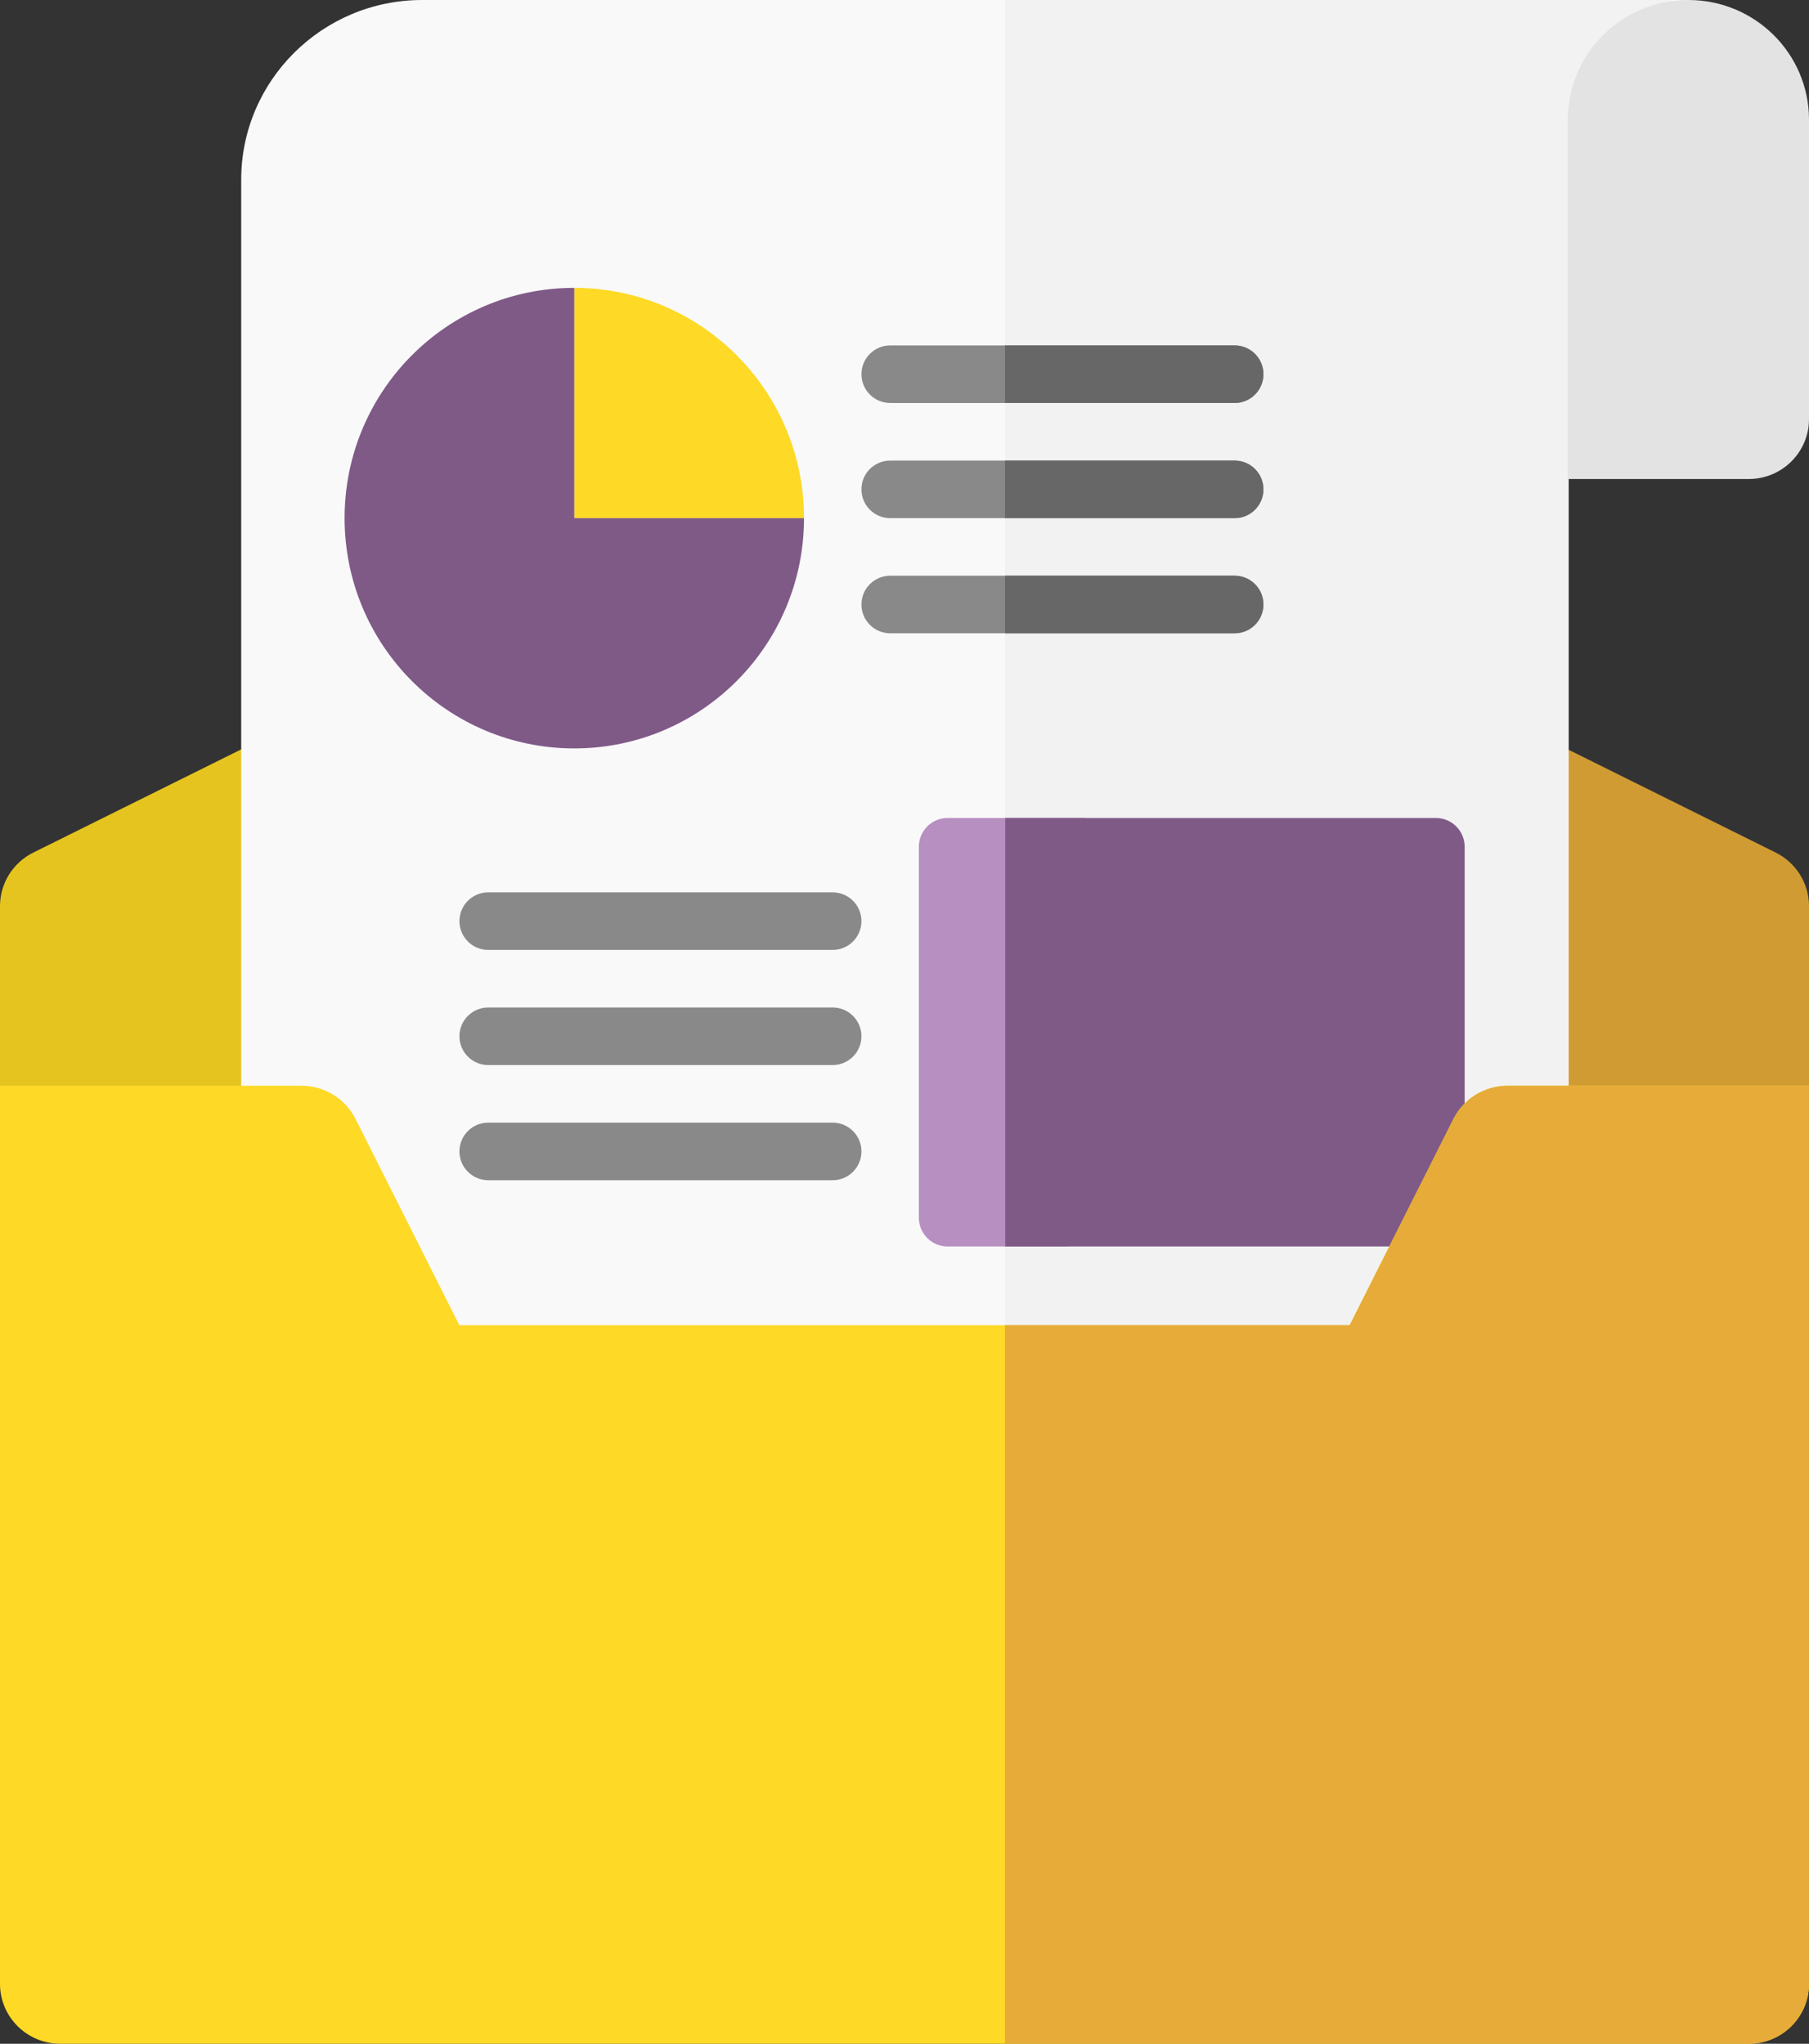
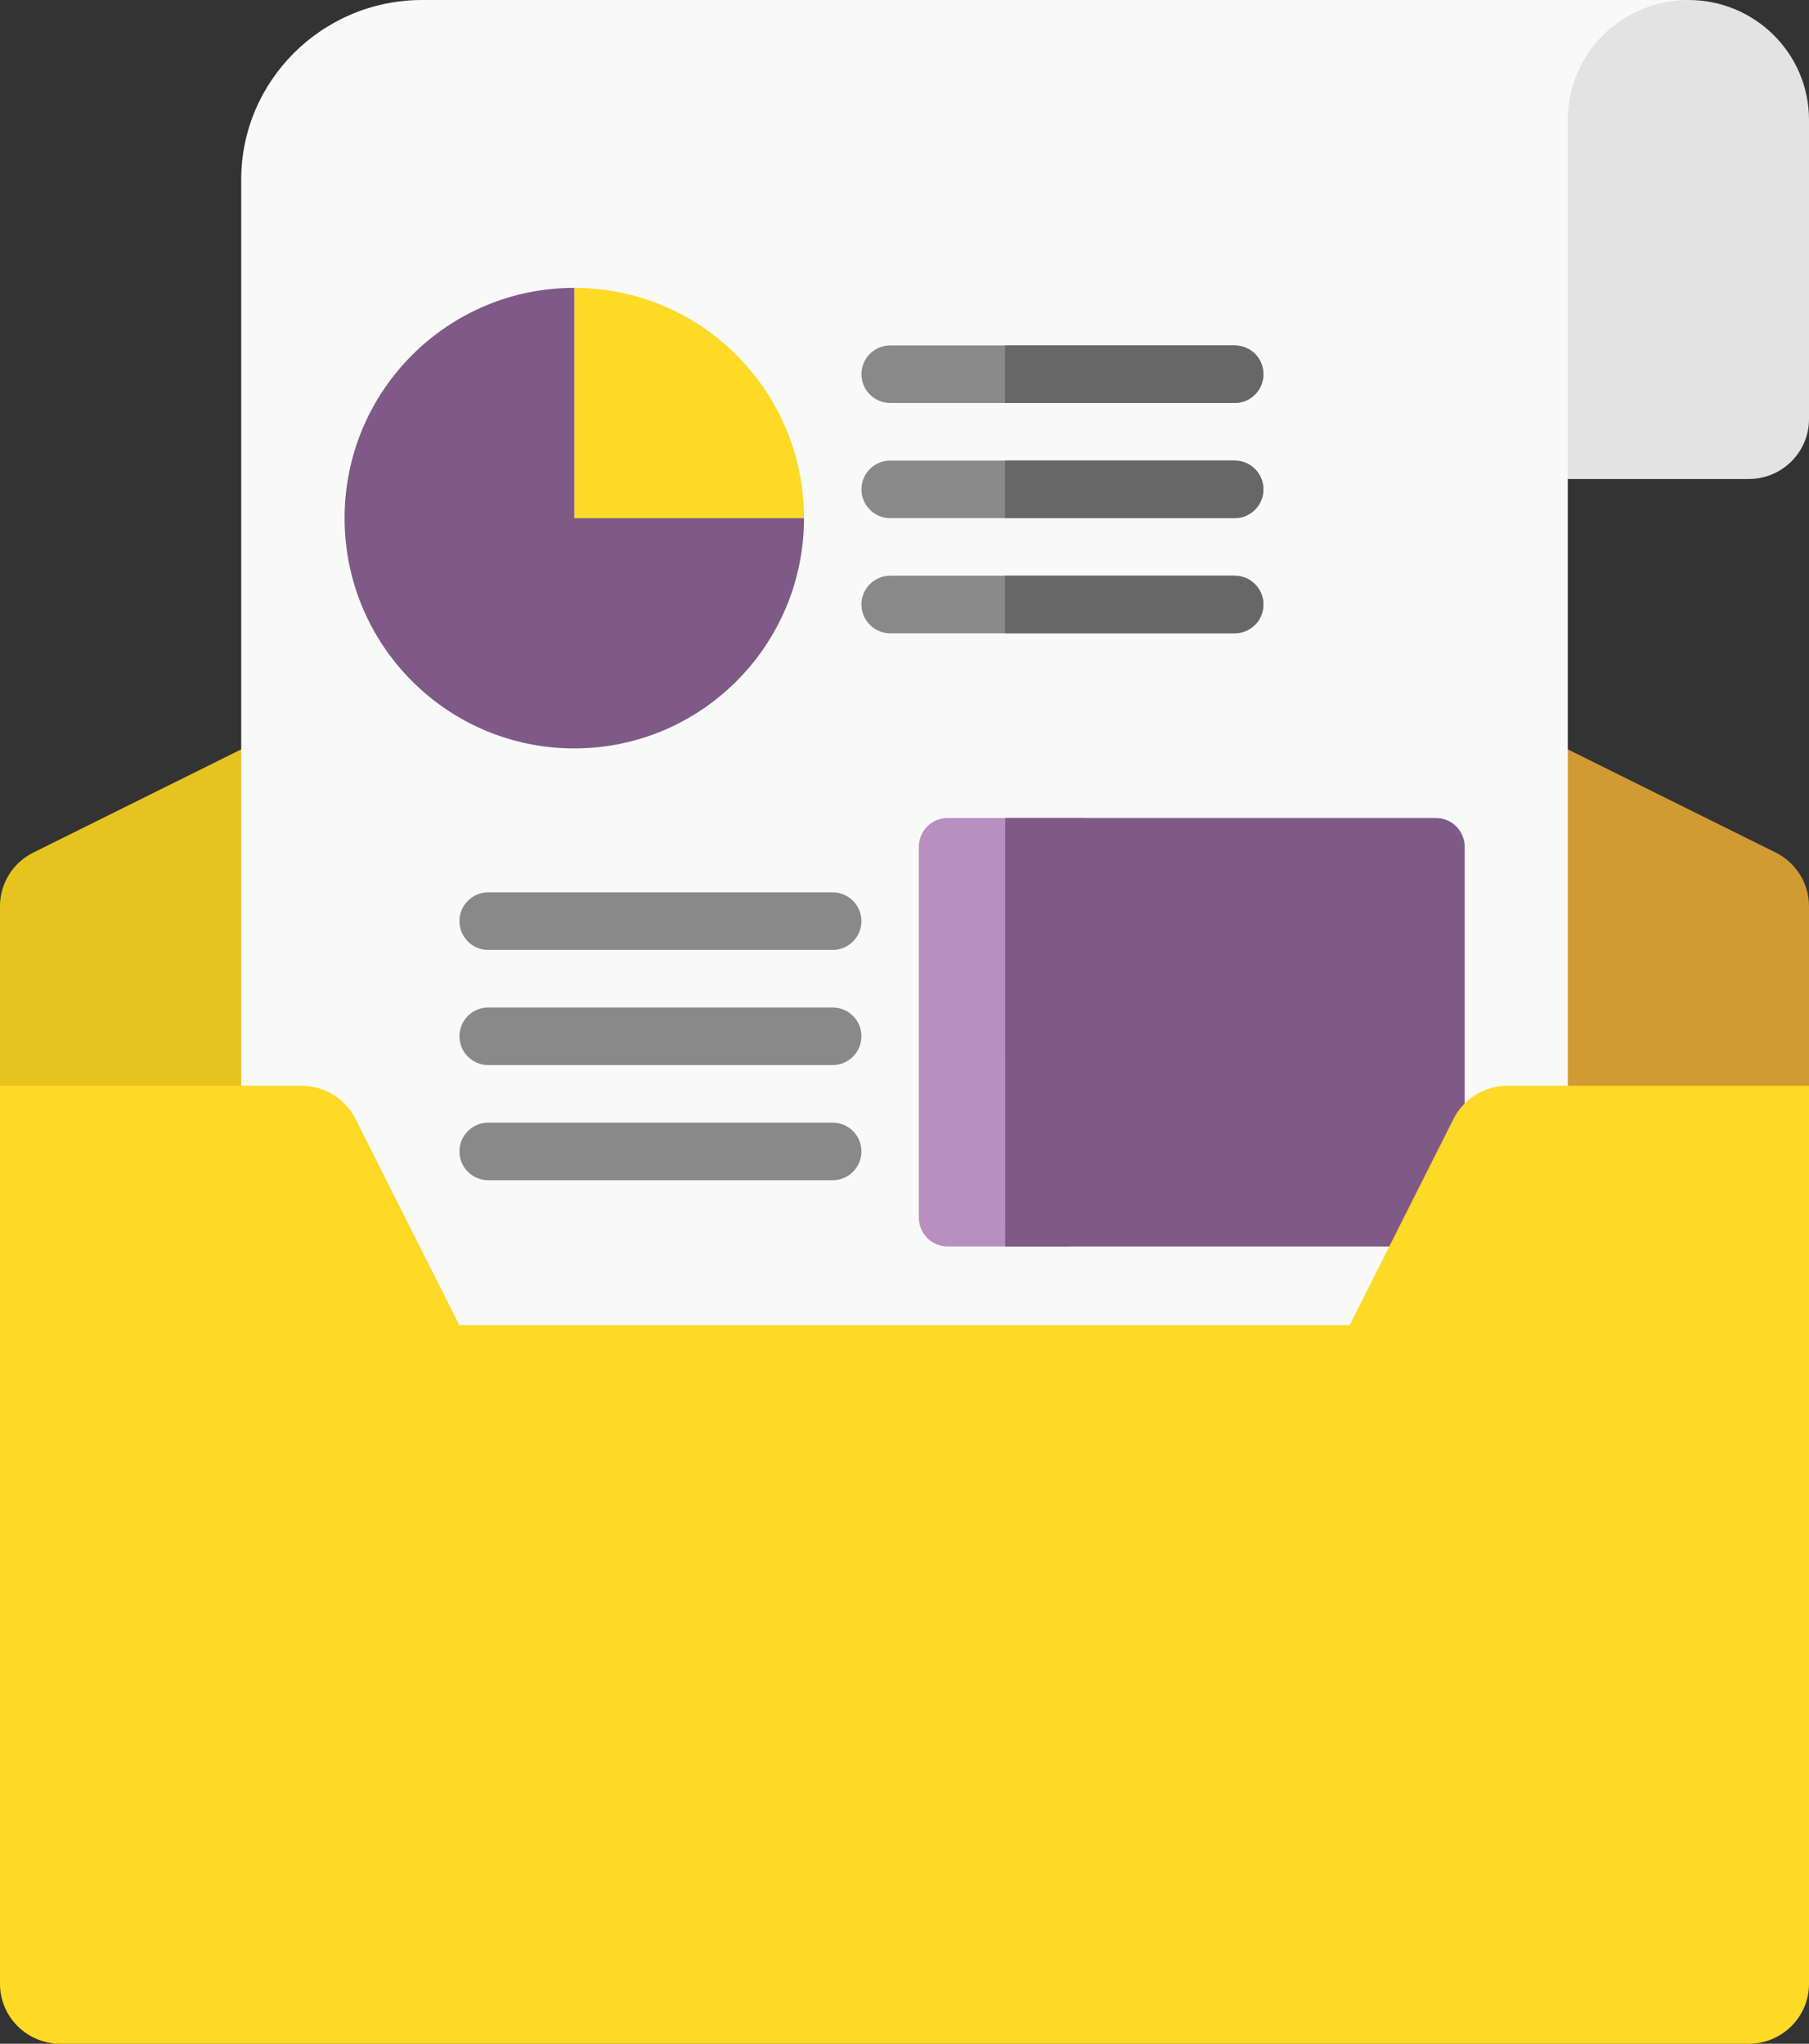
<svg xmlns="http://www.w3.org/2000/svg" width="77px" height="87px" viewBox="0 0 77 87" version="1.1">
  <rect x="0" y="0" width="77" height="87" fill="#333333" stroke="none" />
  <title>boletin-informativo</title>
  <g id="rediseno-2023" stroke="none" stroke-width="1" fill="none" fill-rule="evenodd">
    <g id="010_INTEGRACIONES-Copy" transform="translate(-474, -1720)" fill-rule="nonzero">
      <g id="boletin-informativo" transform="translate(474, 1720)">
        <path d="M12.833,48.768 L2.567,48.768 C1.149,48.768 0,47.626 0,46.219 L0,38.572 C0,37.607 0.549,36.724 1.419,36.292 L11.686,31.195 C13.389,30.349 15.4,31.58 15.4,33.475 L15.4,46.219 C15.4,47.626 14.251,48.768 12.833,48.768 Z" id="Path" fill="#E6C41F" />
        <path d="M74.433,48.768 L64.167,48.768 C62.749,48.768 61.6,47.626 61.6,46.219 L61.6,33.475 C61.6,31.587 63.604,30.346 65.314,31.195 L75.581,36.292 C76.451,36.724 77,37.607 77,38.572 L77,46.219 C77,47.626 75.851,48.768 74.433,48.768 L74.433,48.768 Z" id="Path" fill="#D19B33" />
        <path d="M71.867,0 L71.867,5.098 C70.452,5.098 69.3,6.241 69.3,7.646 L69.3,18.691 L66.733,20.391 L66.733,48.768 C66.733,49.163 66.641,49.554 66.463,49.908 L61.33,60.103 C60.895,60.966 60.005,61.512 59.033,61.512 L17.967,61.512 C16.995,61.512 16.105,60.966 15.67,60.103 L10.537,49.908 C10.359,49.554 10.267,49.163 10.267,48.768 L10.267,7.646 C10.267,3.431 13.721,0 17.967,0 L71.867,0 Z" id="Path" fill="#F9F9F9" />
-         <path d="M71.133,0 L71.133,5.098 C69.931,5.098 68.952,6.241 68.952,7.646 L68.952,18.691 L66.771,20.391 L66.771,48.768 C66.771,49.163 66.692,49.554 66.541,49.908 L62.179,60.103 C61.809,60.966 61.053,61.512 60.227,61.512 L42.778,61.512 L42.778,0 L71.133,0 Z" id="Path" fill="#F2F2F2" />
        <g id="Group-14" transform="translate(39.111, 34.82)">
          <path d="M6.221,18.241 L1.225,18.241 C0.549,18.241 -1.8060603e-16,17.692 -2.22044605e-16,17.016 L-2.22044605e-16,1.225 C-3.04921755e-16,0.549 0.549,-3.6121206e-16 1.225,-4.4408921e-16 L7.062,0 L7.062,0 C7.212,0 7.333,0.498 7.333,1.112 L7.333,17.129 C7.333,17.129 7.333,17.129 7.333,17.129 C7.333,17.743 6.835,18.241 6.221,18.241 Z" id="Path-Copy-7" fill="#B78FC0" />
          <path d="M22.007,18.241 L3.677,18.241 L3.677,18.241 L3.676,0 L22.007,0 C22.683,-1.24315725e-16 23.232,0.549 23.232,1.225 L23.232,17.016 C23.232,17.692 22.683,18.241 22.007,18.241 Z" id="Path-Copy-8" fill="#7F5A87" />
        </g>
        <g id="Group-12" transform="translate(36.667, 14.704)">
          <path d="M15.886,2.451 L1.225,2.451 C0.549,2.451 4.14385749e-17,1.902 0,1.225 C-8.28771498e-17,0.549 0.549,3.04921755e-16 1.225,2.22044605e-16 L15.886,0 C16.563,-1.24315725e-16 17.111,0.549 17.111,1.225 C17.111,1.902 16.563,2.451 15.886,2.451 Z" id="Path" fill="#898989" />
          <g id="Group" transform="translate(6.111, 0)" fill="#676767">
            <path d="M9.775,2.451 L0,2.451 L0,2.451 L0,0 L9.775,0 C10.451,-1.24315725e-16 11,0.549 11,1.225 C11,1.902 10.451,2.451 9.775,2.451 Z" id="Path" />
          </g>
        </g>
        <g id="Group-12-Copy-3" transform="translate(19.556, 37.986)" fill="#898989">
          <path d="M15.886,2.451 L1.225,2.451 C0.549,2.451 4.14385749e-17,1.902 0,1.225 C-8.28771498e-17,0.549 0.549,8.28771498e-17 1.225,0 L15.886,0 C16.563,-1.24315725e-16 17.111,0.549 17.111,1.225 C17.111,1.902 16.563,2.451 15.886,2.451 Z" id="Path" />
        </g>
        <g id="Group-12-Copy-4" transform="translate(19.556, 42.887)" fill="#898989">
          <path d="M15.886,2.451 L1.225,2.451 C0.549,2.451 4.14385749e-17,1.902 0,1.225 C-8.28771498e-17,0.549 0.549,8.28771498e-17 1.225,0 L15.886,0 C16.563,-1.24315725e-16 17.111,0.549 17.111,1.225 C17.111,1.902 16.563,2.451 15.886,2.451 Z" id="Path" />
        </g>
        <g id="Group-12-Copy-5" transform="translate(19.556, 47.789)" fill="#898989">
          <path d="M15.886,2.451 L1.225,2.451 C0.549,2.451 4.14385749e-17,1.902 0,1.225 C-8.28771498e-17,0.549 0.549,8.28771498e-17 1.225,0 L15.886,0 C16.563,-1.24315725e-16 17.111,0.549 17.111,1.225 C17.111,1.902 16.563,2.451 15.886,2.451 Z" id="Path" />
        </g>
        <g id="Group-12-Copy" transform="translate(36.667, 19.606)">
          <path d="M15.886,2.451 L1.225,2.451 C0.549,2.451 4.14385749e-17,1.902 0,1.225 C-8.28771498e-17,0.549 0.549,3.04921755e-16 1.225,2.22044605e-16 L15.886,0 C16.563,-1.24315725e-16 17.111,0.549 17.111,1.225 C17.111,1.902 16.563,2.451 15.886,2.451 Z" id="Path" fill="#898989" />
          <g id="Group" transform="translate(6.111, 0)" fill="#676767">
            <path d="M9.775,2.451 L0,2.451 L0,2.451 L0,0 L9.775,0 C10.451,-1.24315725e-16 11,0.549 11,1.225 C11,1.902 10.451,2.451 9.775,2.451 Z" id="Path" />
          </g>
        </g>
        <g id="Group-12-Copy-2" transform="translate(36.667, 24.507)">
          <path d="M15.886,2.451 L1.225,2.451 C0.549,2.451 4.14385749e-17,1.902 0,1.225 C-8.28771498e-17,0.549 0.549,8.28771498e-17 1.225,0 L15.886,0 C16.563,-1.24315725e-16 17.111,0.549 17.111,1.225 C17.111,1.902 16.563,2.451 15.886,2.451 Z" id="Path" fill="#898989" />
          <g id="Group" transform="translate(6.111, 0)" fill="#676767">
            <path d="M9.775,2.451 L0,2.451 L0,2.451 L0,0 L9.775,0 C10.451,-1.24315725e-16 11,0.549 11,1.225 C11,1.902 10.451,2.451 9.775,2.451 Z" id="Path" />
          </g>
        </g>
        <path d="M24.444,12.254 L24.444,22.056 L34.222,22.056 C34.222,16.643 29.845,12.254 24.444,12.254 Z" id="Path" fill="#FED925" />
        <path d="M24.444,12.254 C19.044,12.254 14.667,16.642 14.667,22.056 C14.667,27.47 19.044,31.859 24.444,31.859 C29.845,31.859 34.222,27.47 34.222,22.056 L24.444,22.056 L24.444,12.254 Z" id="Path" fill="#7F5A87" />
        <path d="M71.867,0 C69.032,0 66.733,2.282 66.733,5.098 L66.733,20.391 L74.433,20.391 C75.851,20.391 77,19.249 77,17.842 L77,5.098 C77,2.282 74.702,0 71.867,0 Z" id="Path" fill="#E3E3E3" />
        <path d="M64.167,46.219 C63.195,46.219 62.305,46.764 61.87,47.627 L57.447,56.414 L19.553,56.414 L15.13,47.627 C14.695,46.764 13.805,46.219 12.833,46.219 L0,46.219 L0,84.451 C0,85.858 1.15,87 2.567,87 L74.433,87 C75.85,87 77,85.858 77,84.451 L77,46.219 L64.167,46.219 Z" id="Path" fill="#FED925" />
-         <path d="M77,46.219 L77,84.451 C77,85.858 75.85,87 74.433,87 L42.778,87 L42.778,56.414 L57.447,56.414 L61.87,47.627 C62.305,46.764 63.195,46.219 64.167,46.219 L77,46.219 Z" id="Path" fill="#E6AB39" />
      </g>
    </g>
  </g>
</svg>